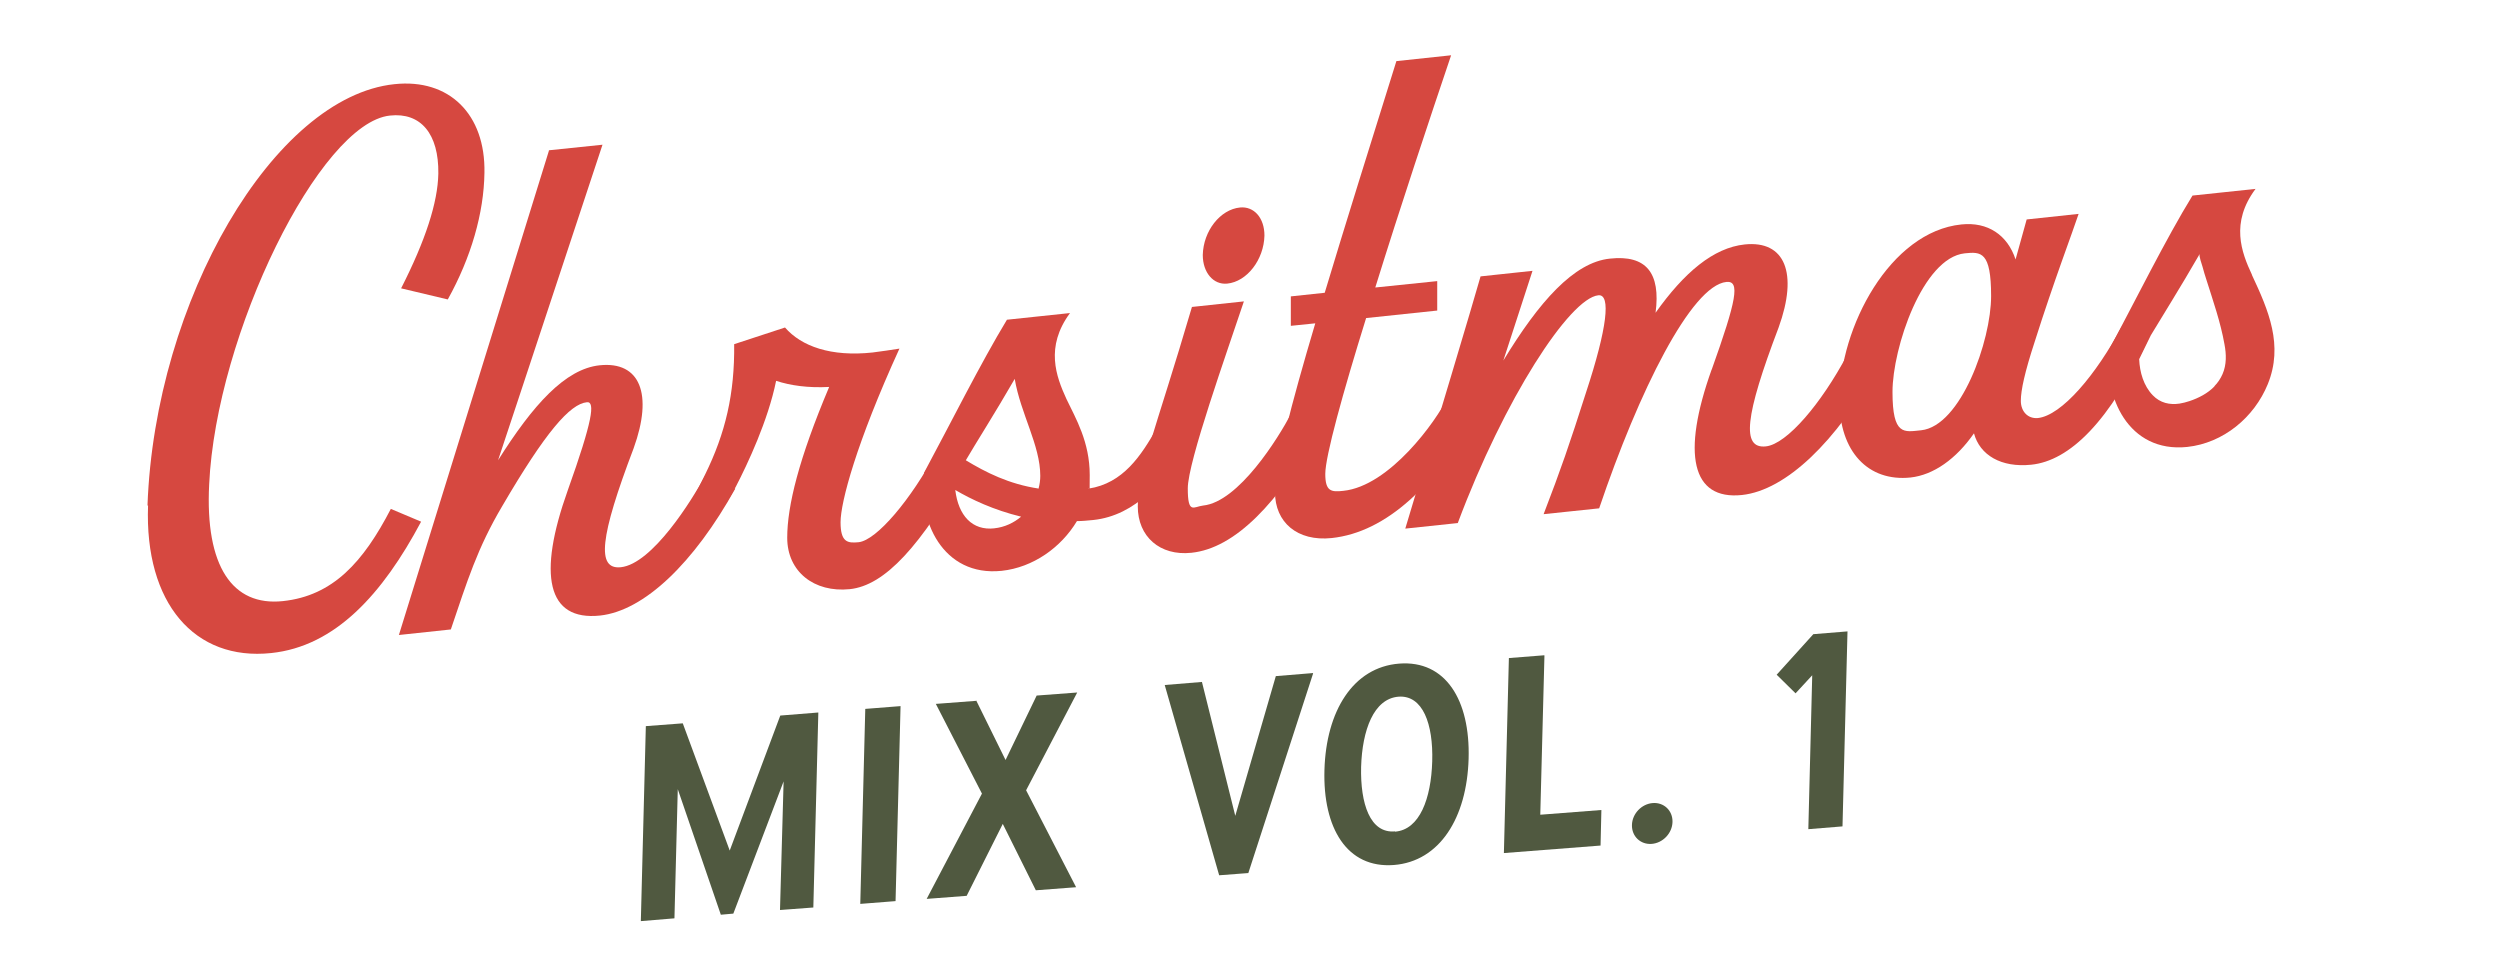
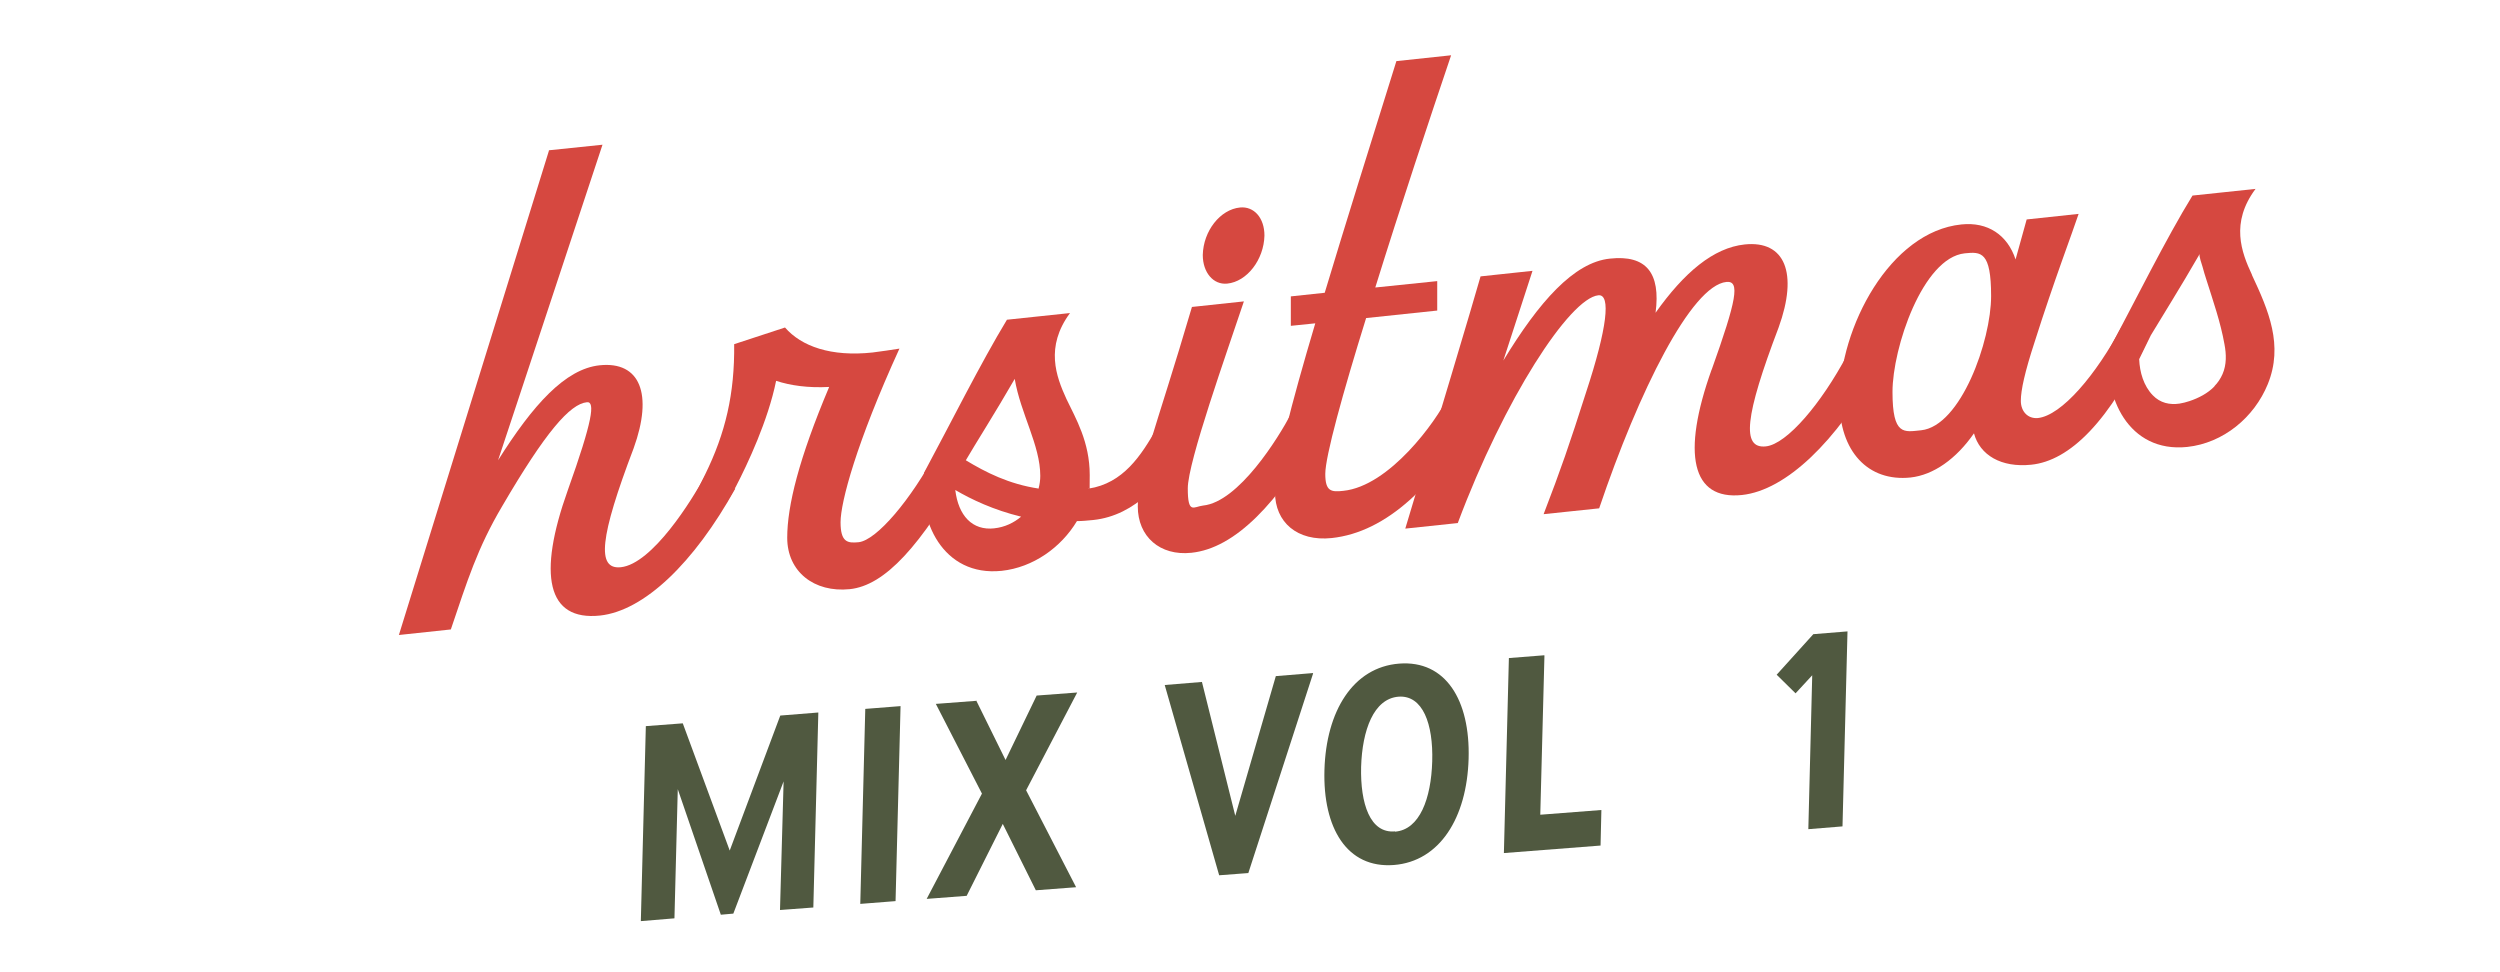
<svg xmlns="http://www.w3.org/2000/svg" id="Layer_1" data-name="Layer 1" version="1.1" viewBox="0 0 900 350">
  <defs>
    <style>
      .cls-1 {
        fill: none;
      }

      .cls-1, .cls-2, .cls-3 {
        stroke-width: 0px;
      }

      .cls-2 {
        fill: #505940;
      }

      .cls-3 {
        fill: #d64840;
      }

      .cls-4 {
        isolation: isolate;
      }
    </style>
  </defs>
  <g class="cls-4">
    <g class="cls-4">
      <path class="cls-2" d="M232.6,261.4l13.2-1,16.9,45.8,18.2-48.6,13.7-1.1-1.8,70.2-12,.9,1.3-46.3-18.1,47.6-4.5.4-15.5-45.2-1.2,46.5-12.1,1,1.8-70.2Z" />
    </g>
    <g class="cls-4">
      <path class="cls-2" d="M311.5,255.2l12.7-1-1.8,70.2-12.7,1,1.8-70.2Z" />
    </g>
    <g class="cls-4">
      <path class="cls-2" d="M351.4,252.1l10.6,21.5,11.2-23.2,14.6-1.1-18.4,35.2,18,34.9-14.5,1.1-11.9-23.9-13,25.9-14.4,1.1,19.9-37.9-16.6-32.3,14.5-1.1Z" />
    </g>
    <g class="cls-4">
      <path class="cls-2" d="M472.7,242.5l-23.3,71.8-10.5.8-19.6-68.5,13.4-1.1,12,48.2,14.6-50.3,13.4-1.1Z" />
    </g>
    <g class="cls-4">
      <path class="cls-2" d="M476.8,277.2c.6-21.2,10.3-37,26.9-38.3,16.7-1.3,25.6,13.1,25,34.2-.6,21.3-10.4,37-26.9,38.3-16.9,1.3-25.6-13.3-25-34.2ZM502.2,299.4c8.9-.7,13-11.9,13.4-25.3.4-13.5-3.4-23.9-12.1-23.3-9,.7-13.1,12.1-13.5,25.3-.3,13.2,3.2,24,12.2,23.2Z" />
    </g>
    <g class="cls-4">
      <path class="cls-2" d="M556,236l-1.5,57.3,22-1.7-.3,12.8-34.8,2.7,1.8-70.2,12.7-1Z" />
    </g>
    <g class="cls-4">
-       <path class="cls-2" d="M587.5,297c.1-4.1,3.5-7.6,7.5-7.9,4-.3,7.2,2.7,7.1,6.8-.1,4.1-3.5,7.6-7.5,7.9-4,.3-7.2-2.7-7.1-6.8Z" />
-     </g>
+       </g>
    <g class="cls-4">
      <path class="cls-2" d="M652.4,243.1l-6,6.5-6.8-6.7,13.2-14.6,12.3-1-1.8,70.2-12.3,1,1.4-55.4Z" />
    </g>
  </g>
  <g>
-     <path class="cls-3" d="M53.1,181.9c2.7-73.8,45.6-147.1,88.9-151.6,19.7-2.1,32.8,10.8,32.4,31.9-.2,14.5-4.8,30.5-13.2,45.6l-16.8-4c8.8-17.3,13.2-30.9,13.4-41.3.2-14.3-6.3-22.1-17.4-20.9-25.2,2.6-62.6,78.6-65.1,132.8-1.5,29.5,8.4,43.9,26.5,42s29-14.1,38.9-33.2l10.9,4.6c-13.9,26.1-30.9,44.9-54,47.3-27.5,2.9-45.6-17.9-44.3-53.1h-.2Z" />
    <path class="cls-3" d="M197.6,54.1l19.3-2-30.5,92.2-7.1,21.4c12.6-20,24.2-32.9,36.6-34.2,14.5-1.5,19.3,10.3,12.2,29.9-12.2,32.1-13.4,43.7-4.6,42.8,11.3-1.2,25.6-24.1,30.3-32.9l10.9,4.6c-14.9,26.8-32.8,44-48.7,45.7-19.1,2-22.5-14.6-11.6-45.1,9-25.2,9.9-32,6.9-31.7-6.1.6-14.9,10.7-30.5,37.4-9,15.2-12.6,27-18.5,44.4l-18.7,2,54-174.3v-.2Z" />
    <path class="cls-3" d="M283.4,193.6c0-11.5,4.2-28.5,15.1-54.3-7.6.4-13.9-.5-19.1-2.2-2.9,14.3-10.3,30-14.5,38.1-4.4,8.3-8.8,12.6-13.2,16.3l-6.7-5.2c3.6-5,5.9-9.3,8.8-15.4,7.4-15,10.7-29.2,10.5-47l18.3-6c5.9,6.8,16.6,10.6,31.5,9,3.4-.4,6.3-.9,9.7-1.4-15.5,33.9-21.2,55.3-21.2,62.5s2.5,7.6,6.5,7.2c6.5-.7,18.9-15.4,28.1-32.7l10.9,4.6c-16.6,29.6-29.6,43.7-42.2,45-12.8,1.3-22.5-6.3-22.5-18.5h0Z" />
    <path class="cls-3" d="M332.7,170.1c9-16.7,20.4-39.5,29.8-55l22.7-2.4c-9,12.2-5,22.8-1.3,30.9,3.4,7.1,8.4,15.5,8.4,27.4s-.2,3.2-.4,4.9c12.4-1.9,18.9-11.8,24.6-21.9l10.9,4.6c-7.6,14.6-18.7,27-33.8,28.6-2.1.2-4,.4-5.9.4-5.7,9.5-15.8,16.7-27.1,17.9-21.2,2.2-30.5-18.2-27.9-35.5h0ZM357.9,190.2c3.8-.4,7.1-2,9.7-4.2-9.9-2.4-17.9-6.2-23.7-9.6,1.1,9.2,6.1,14.7,14.1,13.8h-.1ZM373.9,175.8c.4-1.5.6-3,.6-4.5,0-11-7.1-22.4-9.2-34.9-6.9,12-14.3,23.6-17.6,29.3,7.1,4.3,15.5,8.6,26.3,10.2h0Z" />
    <path class="cls-3" d="M409.6,182.4c0-13,6.3-27,19.5-71.9l18.7-2c-6.1,18.3-20.2,57.8-20.2,67.3s2.1,6.6,5.5,6.2c12.8-1.3,27.1-24.3,31.7-33.1l10.9,4.6c-15.5,28-31.3,43.9-46.8,45.5-11.3,1.2-19.3-5.8-19.3-16.7h0ZM446.4,74.7c5-.5,8.8,3.7,8.8,10.1-.2,8.7-6.3,16.6-13.4,17.3-5,.5-8.8-4-8.8-10.3.2-8.7,6.3-16.4,13.4-17.1Z" />
    <path class="cls-3" d="M459,177.2c0-9.1,5.7-31.2,14.5-60.8l-8.8.9v-10.6l12.2-1.3c7.4-24.6,16.4-53.3,25.8-83.4l19.7-2.1c-7.6,22.5-18.3,54.6-27.3,83.6l22.3-2.3v10.6l-25.6,2.7c-8.4,27-14.7,49.8-14.7,56.1s2.1,6.6,6.5,6.1c16.6-1.7,33.4-25,37.6-33.7l10.9,4.6c-15.1,27.1-33,44-52.7,46.1-12.4,1.3-20.4-5.7-20.4-16.5h0Z" />
    <path class="cls-3" d="M616.2,133.1c9-25.2,10.3-32.1,5.3-31.6-12.6,1.3-31.5,39.2-45.8,81.5l-20,2.1c6.3-16.4,9.2-24.8,15.3-43.9,7.6-23.1,9-35.4,4.4-34.9-10.3,1.1-33.8,37.1-50.6,82l-18.9,2c11.1-36.9,24.2-80.5,27.1-90.8l18.7-2-10.5,32.3c12.8-21.1,25.4-35.4,38.4-36.7,13-1.4,18.3,5.1,16.4,19.5,10.3-14.5,20.8-23.4,32.1-24.6,14.5-1.5,19.3,10.3,12.2,29.9-12.2,32.1-13.4,43.7-4.6,42.8,7.6-.8,20-15.5,29.2-32.8l10.9,4.6c-14.7,26.4-32.8,44-48.7,45.7-18.1,1.9-21.8-14.7-10.9-45.2h0Z" />
    <path class="cls-3" d="M710.7,155.9c-6.5,9.4-14.7,15.1-22.9,16-15.3,1.6-25.6-9.4-25.6-27.7,0-26.5,18.3-60.8,43.9-63.4,9.5-1,16.6,3.8,19.5,12.6l4-14.4,18.7-2c-2.1,6.4-8.8,23.9-15.8,46-3.6,11-5,17.5-5,21.3s2.5,6.5,6.1,6.2c8.6-.9,21-15.6,30.2-32.9l9.7,4.1c-13.9,30-28.4,44.2-42.3,45.6-10.7,1.1-18.5-3.4-20.6-11.4h0ZM691.6,154.9c14.3-1.5,25.2-32.2,25.2-48.3s-3.6-16-9.5-15.4c-15.1,1.6-26,34-26,49.9s4.2,14.4,10.3,13.8Z" />
    <g>
      <path class="cls-1" d="M800.6,130.9c.4-1.5.6-3,.6-4.5,0-11-7.1-22.4-9.2-34.9-6.9,12-14.3,23.6-17.6,29.3" />
      <path class="cls-1" d="M770.6,131.5c1,9.2,6.5,16.3,14.1,13.8,18.6-6.2,16-14.4,16-14.4" />
      <path class="cls-3" d="M800.6,130.9" />
      <path class="cls-3" d="M810.7,98.9c-3.8-8.1-7.8-18.7,1.3-30.9l-22.7,2.4c-9.5,15.4-20.8,38.3-29.8,55-2.5,17.3,6.7,37.7,27.9,35.5,13-1.4,24.1-10.6,29-22.6,5.7-14,.3-26.5-5.7-39.3h0ZM797.2,139.1c-2.4,2.5-5.7,4.2-9,5.3-1.2.4-2.4.7-3.6.9-3.5.5-6.9-.2-9.6-3-3.3-3.4-4.7-8.3-4.9-13l4.2-8.6c3.4-5.7,10.7-17.3,17.6-29.3-.4.7.8,3.8,1,4.6.4,1.6.9,3.1,1.4,4.7,2.4,7.6,5.1,15.3,6.5,23.2.7,3.6.8,7.4-.7,10.8-.7,1.6-1.7,3.1-2.9,4.3h0Z" />
    </g>
  </g>
</svg>